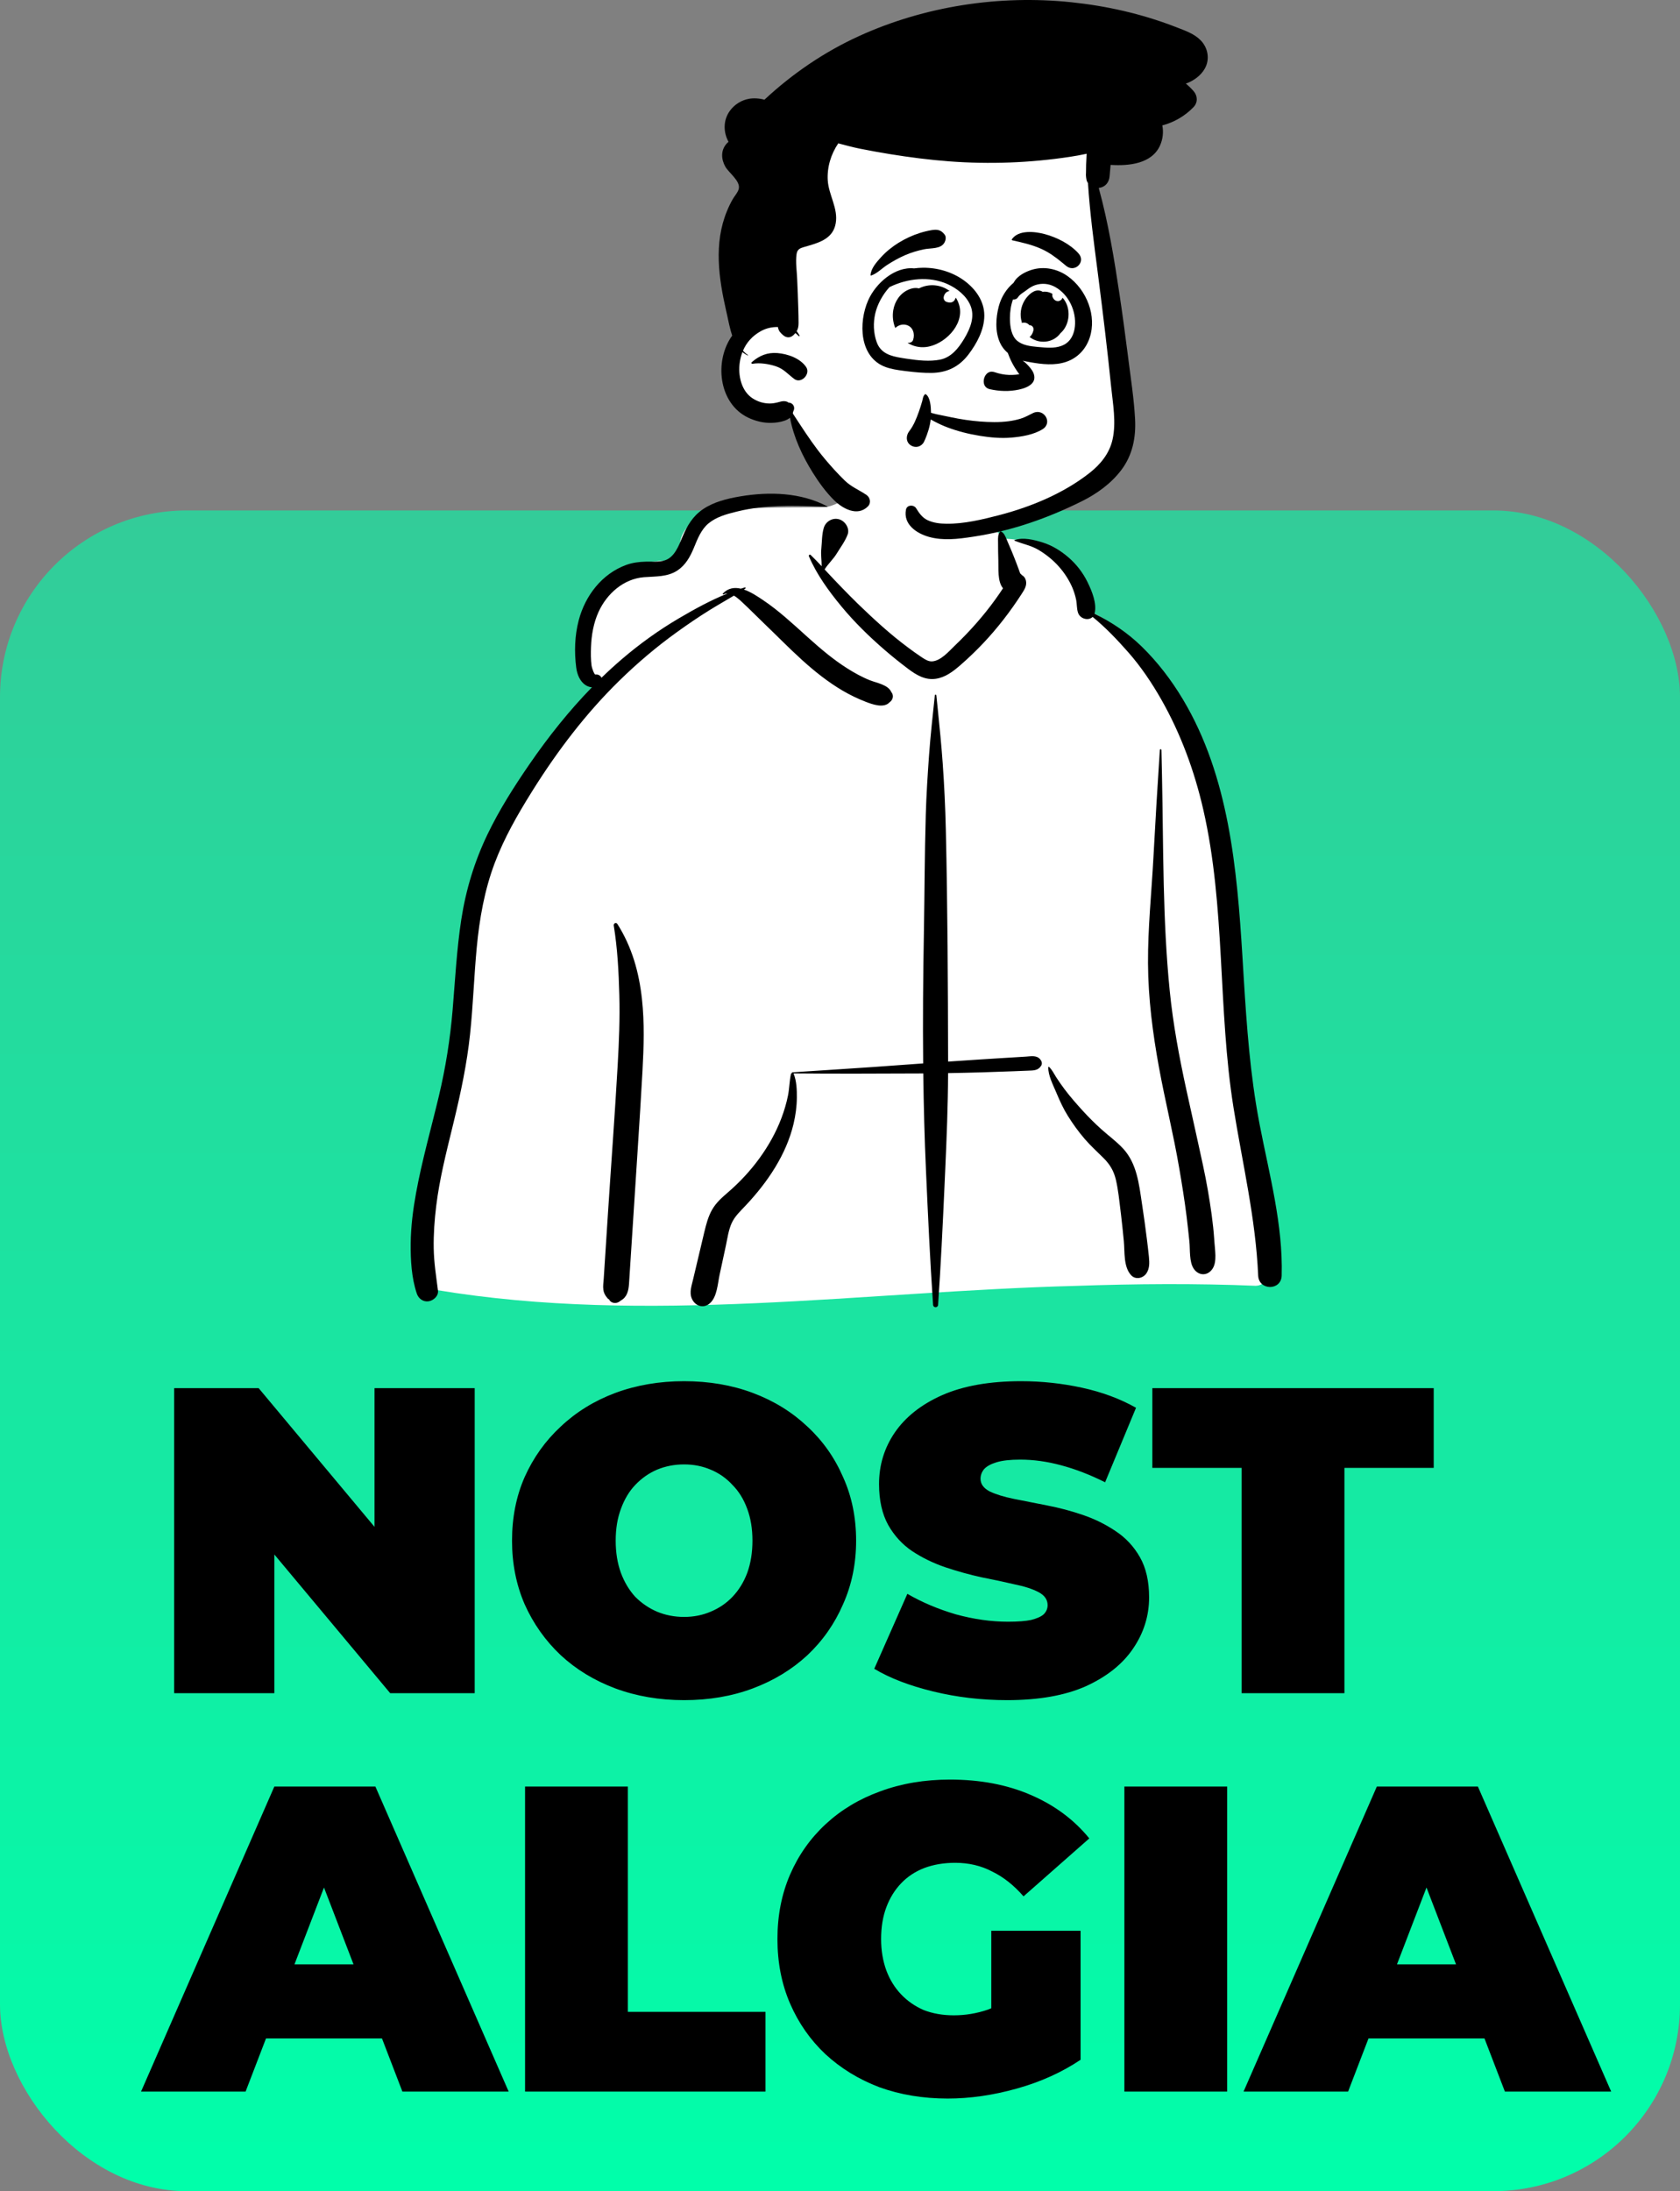
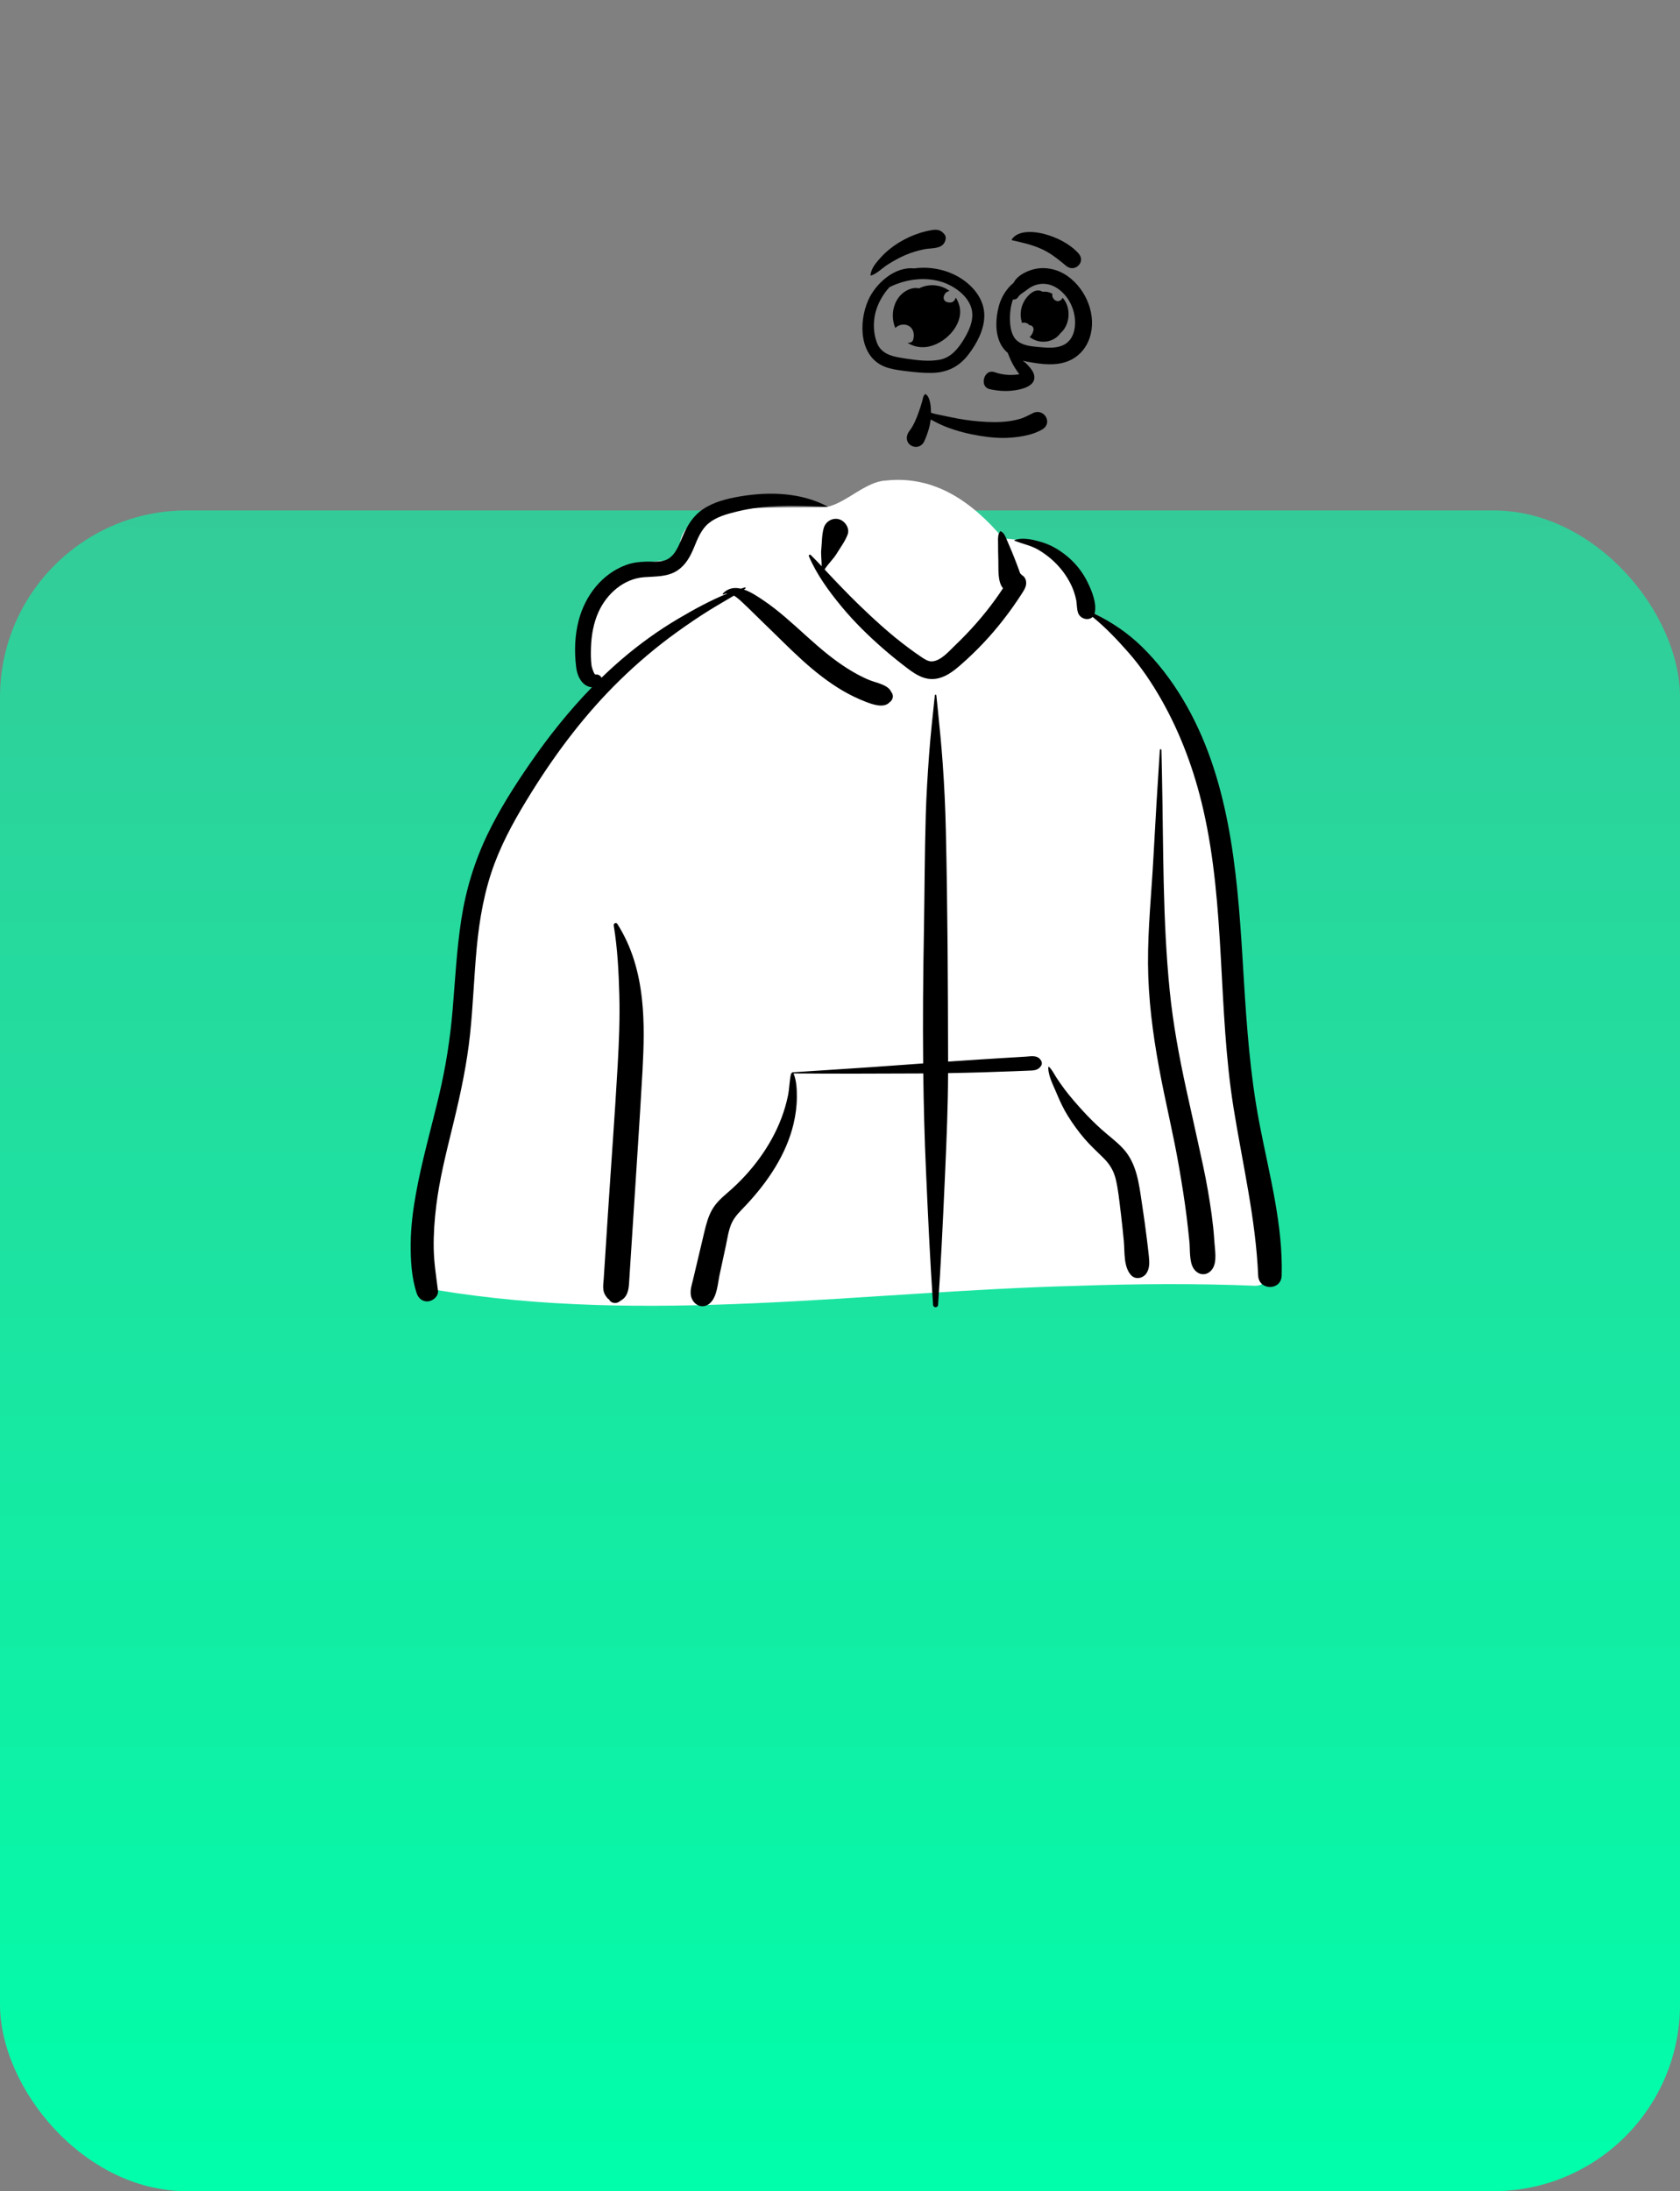
<svg xmlns="http://www.w3.org/2000/svg" width="135" height="176" viewBox="0 0 135 176" fill="none">
  <rect x="0" y="0" width="135" height="176" fill="#808080" stroke="none" />
  <rect y="41" width="135" height="135" rx="15" fill="url(#paint0_linear_1023_56)" />
-   <path d="M13.995 136V111.5H20.785L33.245 126.41H30.095V111.5H38.145V136H31.355L18.895 121.09H22.045V136H13.995ZM54.97 136.56C52.987 136.56 51.143 136.245 49.44 135.615C47.76 134.985 46.301 134.098 45.065 132.955C43.828 131.788 42.86 130.423 42.16 128.86C41.483 127.297 41.145 125.593 41.145 123.75C41.145 121.883 41.483 120.18 42.16 118.64C42.86 117.077 43.828 115.723 45.065 114.58C46.301 113.413 47.76 112.515 49.44 111.885C51.143 111.255 52.987 110.94 54.97 110.94C56.977 110.94 58.82 111.255 60.5 111.885C62.18 112.515 63.638 113.413 64.875 114.58C66.112 115.723 67.068 117.077 67.745 118.64C68.445 120.18 68.795 121.883 68.795 123.75C68.795 125.593 68.445 127.297 67.745 128.86C67.068 130.423 66.112 131.788 64.875 132.955C63.638 134.098 62.18 134.985 60.5 135.615C58.82 136.245 56.977 136.56 54.97 136.56ZM54.97 129.875C55.74 129.875 56.452 129.735 57.105 129.455C57.782 129.175 58.365 128.778 58.855 128.265C59.368 127.728 59.765 127.087 60.045 126.34C60.325 125.57 60.465 124.707 60.465 123.75C60.465 122.793 60.325 121.942 60.045 121.195C59.765 120.425 59.368 119.783 58.855 119.27C58.365 118.733 57.782 118.325 57.105 118.045C56.452 117.765 55.74 117.625 54.97 117.625C54.2 117.625 53.477 117.765 52.8 118.045C52.147 118.325 51.563 118.733 51.05 119.27C50.56 119.783 50.175 120.425 49.895 121.195C49.615 121.942 49.475 122.793 49.475 123.75C49.475 124.707 49.615 125.57 49.895 126.34C50.175 127.087 50.56 127.728 51.05 128.265C51.563 128.778 52.147 129.175 52.8 129.455C53.477 129.735 54.2 129.875 54.97 129.875ZM80.928 136.56C78.874 136.56 76.891 136.327 74.978 135.86C73.064 135.393 71.49 134.787 70.253 134.04L72.913 128.02C74.079 128.697 75.374 129.245 76.798 129.665C78.245 130.062 79.644 130.26 80.998 130.26C81.791 130.26 82.409 130.213 82.853 130.12C83.32 130.003 83.658 129.852 83.868 129.665C84.078 129.455 84.183 129.21 84.183 128.93C84.183 128.487 83.938 128.137 83.448 127.88C82.958 127.623 82.305 127.413 81.488 127.25C80.695 127.063 79.82 126.877 78.863 126.69C77.906 126.48 76.938 126.212 75.958 125.885C75.001 125.558 74.115 125.127 73.298 124.59C72.504 124.053 71.863 123.353 71.373 122.49C70.883 121.603 70.638 120.507 70.638 119.2C70.638 117.683 71.058 116.307 71.898 115.07C72.761 113.81 74.033 112.807 75.713 112.06C77.416 111.313 79.528 110.94 82.048 110.94C83.704 110.94 85.338 111.115 86.948 111.465C88.558 111.815 90.004 112.352 91.288 113.075L88.803 119.06C87.59 118.453 86.411 117.998 85.268 117.695C84.148 117.392 83.051 117.24 81.978 117.24C81.184 117.24 80.555 117.31 80.088 117.45C79.621 117.59 79.283 117.777 79.073 118.01C78.886 118.243 78.793 118.5 78.793 118.78C78.793 119.2 79.038 119.538 79.528 119.795C80.018 120.028 80.659 120.227 81.453 120.39C82.269 120.553 83.156 120.728 84.113 120.915C85.093 121.102 86.061 121.358 87.018 121.685C87.975 122.012 88.85 122.443 89.643 122.98C90.46 123.517 91.113 124.217 91.603 125.08C92.093 125.943 92.338 127.017 92.338 128.3C92.338 129.793 91.906 131.17 91.043 132.43C90.203 133.667 88.943 134.67 87.263 135.44C85.583 136.187 83.471 136.56 80.928 136.56ZM99.774 136V117.905H92.599V111.5H115.209V117.905H108.034V136H99.774ZM11.335 168L22.045 143.5H30.165L40.875 168H32.335L24.425 147.42H27.645L19.735 168H11.335ZM17.705 163.73L19.805 157.78H31.075L33.175 163.73H17.705ZM42.193 168V143.5H50.453V161.595H61.513V168H42.193ZM76.158 168.56C74.175 168.56 72.343 168.257 70.663 167.65C69.006 167.02 67.56 166.133 66.323 164.99C65.11 163.847 64.165 162.493 63.488 160.93C62.811 159.367 62.473 157.64 62.473 155.75C62.473 153.86 62.811 152.133 63.488 150.57C64.165 149.007 65.121 147.653 66.358 146.51C67.595 145.367 69.053 144.492 70.733 143.885C72.436 143.255 74.303 142.94 76.333 142.94C78.76 142.94 80.918 143.348 82.808 144.165C84.721 144.982 86.296 146.148 87.533 147.665L82.248 152.32C81.478 151.433 80.638 150.768 79.728 150.325C78.841 149.858 77.85 149.625 76.753 149.625C75.843 149.625 75.015 149.765 74.268 150.045C73.545 150.325 72.926 150.733 72.413 151.27C71.9 151.807 71.503 152.448 71.223 153.195C70.943 153.942 70.803 154.793 70.803 155.75C70.803 156.66 70.943 157.5 71.223 158.27C71.503 159.017 71.9 159.658 72.413 160.195C72.926 160.732 73.533 161.152 74.233 161.455C74.956 161.735 75.761 161.875 76.648 161.875C77.581 161.875 78.491 161.723 79.378 161.42C80.265 161.093 81.21 160.545 82.213 159.775L86.833 165.445C85.34 166.448 83.636 167.218 81.723 167.755C79.81 168.292 77.955 168.56 76.158 168.56ZM79.658 164.395V155.085H86.833V165.445L79.658 164.395ZM90.352 168V143.5H98.612V168H90.352ZM99.929 168L110.639 143.5H118.759L129.469 168H120.929L113.019 147.42H116.239L108.329 168H99.929ZM106.299 163.73L108.399 157.78H119.669L121.769 163.73H106.299Z" fill="black" />
  <g clip-path="url(#clip0_1023_56)">
    <path fill-rule="evenodd" clip-rule="evenodd" d="M100.909 103.279C102.573 103.198 101.904 100.278 101.784 99.206C100.467 95.29 100.777 91.017 100.258 86.913C99.936 83.081 99.521 79.261 99.172 75.432C98.487 67.659 93.567 51.837 87.952 49.292C87.245 46.179 84.323 43.273 80.627 43.273C78.106 40.28 75.072 38.173 71.18 38.599C69.572 38.672 68.012 40.383 66.471 40.714C65.608 40.833 57.951 40.526 56.417 41.44C55.348 41.99 54.384 43.007 54.698 44.302C55.199 45.87 53.641 44.173 50.392 45.847C43.766 49.839 47.725 55.18 47.901 55.345C43.766 61.116 40.151 65.798 38.479 72.853C37.395 78.09 37.517 83.496 36.609 88.76C36.289 90.585 35.797 92.348 35.264 94.12C34.688 96.44 34.407 102.222 34.089 102.273C33.51 102.418 34.424 103.61 35.038 103.611C52.052 106.443 69.335 103.729 86.442 103.285C91.262 103.117 96.088 103.078 100.909 103.278V103.279Z" fill="white" />
    <path fill-rule="evenodd" clip-rule="evenodd" d="M75.121 55.855C75.128 55.776 75.234 55.776 75.242 55.855L75.362 57.018C75.508 58.438 75.648 59.856 75.751 61.284C75.878 63.064 75.963 64.843 76.004 66.627C76.147 72.84 76.175 79.056 76.187 85.27C77.025 85.212 77.863 85.156 78.701 85.102C79.27 85.065 79.839 85.03 80.408 84.995L81.858 84.907L82.455 84.87C82.859 84.845 83.317 84.743 83.599 85.102C83.712 85.245 83.769 85.432 83.664 85.602C83.421 85.995 83.048 85.981 82.626 85.998C82.228 86.014 81.829 86.03 81.431 86.046C80.578 86.079 79.725 86.11 78.872 86.134C77.976 86.16 77.081 86.18 76.186 86.195C76.177 88.819 76.069 91.439 75.952 94.06L75.899 95.239C75.755 98.428 75.602 101.62 75.383 104.805C75.365 105.066 74.997 105.065 74.979 104.805C74.733 101.218 74.57 97.624 74.409 94.032C74.292 91.428 74.224 88.824 74.192 86.219C74.073 86.219 73.955 86.221 73.837 86.222C70.477 86.236 67.117 86.251 63.757 86.219C63.763 86.226 63.769 86.233 63.772 86.242C64.015 86.817 64.038 87.552 64.032 88.17C64.026 88.879 63.931 89.579 63.768 90.268C63.185 92.737 61.681 94.948 59.968 96.777L59.913 96.836C59.508 97.264 59.045 97.695 58.797 98.24C58.544 98.797 58.456 99.448 58.331 100.047L58.316 100.115L57.827 102.38C57.672 103.1 57.628 104.149 57.06 104.668C56.531 105.152 55.829 104.9 55.58 104.276C55.385 103.789 55.579 103.255 55.694 102.768L56.597 98.96C56.746 98.339 56.908 97.713 57.228 97.156C57.556 96.584 58.037 96.17 58.528 95.746C59.457 94.943 60.311 94.024 61.032 93.029C61.754 92.035 62.37 90.938 62.802 89.786C63.019 89.209 63.196 88.609 63.319 88.005C63.435 87.431 63.434 86.837 63.558 86.27C63.567 86.23 63.6 86.204 63.637 86.192C63.628 86.166 63.642 86.132 63.677 86.13L66.425 85.953C68.868 85.795 71.311 85.633 73.751 85.447L74.183 85.416C74.149 81.941 74.177 78.464 74.24 74.987C74.297 71.798 74.299 68.609 74.393 65.421C74.44 63.839 74.541 62.26 74.654 60.681C74.77 59.066 74.954 57.465 75.12 55.855L75.121 55.855ZM49.318 74.342C49.289 74.165 49.511 74.055 49.613 74.218C50.783 76.068 51.347 78.077 51.585 80.242C51.795 82.153 51.733 84.091 51.629 86.007C51.517 88.051 51.387 90.094 51.255 92.136L51.053 95.268L50.546 103.119C50.509 103.681 50.382 104.191 49.9 104.452C49.839 104.504 49.776 104.549 49.702 104.589C49.441 104.729 49.096 104.658 48.945 104.39L49.005 104.43C49.058 104.463 48.999 104.417 48.828 104.291L48.683 104.103C48.578 103.944 48.511 103.788 48.484 103.599C48.442 103.306 48.496 102.985 48.515 102.69L48.848 97.541C49.107 93.539 49.409 89.538 49.636 85.533C49.743 83.667 49.817 81.799 49.767 79.929C49.717 78.07 49.622 76.179 49.318 74.342L49.318 74.342ZM59.441 39.878L59.506 39.867C61.83 39.48 64.357 39.552 66.481 40.676C66.499 40.685 66.491 40.715 66.471 40.714L65.787 40.686C63.623 40.601 61.465 40.551 59.337 41.061L59.119 41.114C58.353 41.301 57.552 41.531 56.937 42.038C56.349 42.524 56.056 43.273 55.774 43.962L55.736 44.053C55.45 44.734 55.089 45.379 54.462 45.805C53.651 46.356 52.675 46.289 51.744 46.363C50.106 46.495 48.767 47.687 48.1 49.144C47.697 50.026 47.525 51.016 47.49 51.981C47.473 52.472 47.471 52.983 47.536 53.471C47.557 53.627 47.749 54.195 47.847 54.182C48.065 54.151 48.264 54.265 48.332 54.44C48.87 53.919 49.424 53.412 49.996 52.923C51.421 51.706 52.955 50.603 54.572 49.655C55.805 48.931 57.106 48.215 58.454 47.673C58.347 47.671 58.242 47.692 58.14 47.745C58.095 47.768 58.051 47.712 58.086 47.675C58.51 47.227 59.019 47.163 59.531 47.283C59.64 47.248 59.75 47.214 59.86 47.182C59.914 47.166 59.941 47.242 59.897 47.271L59.771 47.351C60.33 47.539 60.879 47.909 61.313 48.2C62.562 49.037 63.66 50.06 64.774 51.063L64.977 51.245C65.957 52.124 66.962 52.977 68.076 53.681C68.659 54.05 69.272 54.391 69.914 54.645C70.465 54.862 71.362 54.999 71.62 55.584C71.85 55.863 71.754 56.22 71.485 56.408C71.032 56.908 70.126 56.585 69.586 56.377C68.935 56.126 68.305 55.824 67.703 55.47C66.536 54.782 65.46 53.927 64.457 53.018C63.41 52.068 62.422 51.059 61.403 50.08C60.962 49.656 60.531 49.221 60.089 48.797L59.867 48.587C59.641 48.374 59.32 48.044 58.976 47.843C58.329 48.231 57.672 48.602 57.03 49C56.135 49.554 55.266 50.149 54.41 50.763C52.762 51.946 51.201 53.27 49.752 54.689C47.094 57.293 44.83 60.265 42.851 63.413L42.701 63.653C41.577 65.454 40.514 67.314 39.76 69.305C38.931 71.496 38.527 73.799 38.308 76.125C38.091 78.433 38.017 80.754 37.774 83.06C37.525 85.426 37.034 87.739 36.475 90.048L36.342 90.596C35.837 92.664 35.315 94.732 35.055 96.848C34.916 97.979 34.833 99.125 34.852 100.265C34.871 101.412 35.05 102.533 35.195 103.667C35.251 104.102 34.825 104.464 34.443 104.522C34.004 104.588 33.627 104.307 33.491 103.898C33.066 102.624 32.989 101.215 33.002 99.877C33.016 98.519 33.188 97.17 33.431 95.835C33.91 93.21 34.648 90.639 35.265 88.045C35.809 85.759 36.174 83.469 36.371 81.126C36.575 78.697 36.698 76.258 37.07 73.846C37.438 71.464 38.13 69.19 39.174 67.018C40.125 65.041 41.31 63.18 42.552 61.376C44.06 59.185 45.717 57.101 47.569 55.202C47.403 55.194 47.232 55.141 47.075 55.042C46.595 54.742 46.372 54.155 46.303 53.618C46.142 52.364 46.181 51.054 46.503 49.827C47.022 47.848 48.368 46.09 50.32 45.377C50.822 45.193 51.357 45.126 51.889 45.113C52.394 45.1 52.946 45.166 53.434 45.006C54.209 44.75 54.542 43.833 54.833 43.139L54.847 43.107C55.221 42.221 55.669 41.462 56.478 40.909C57.341 40.319 58.423 40.051 59.441 39.878L59.441 39.878ZM81.524 43.38C82.223 43.137 83.096 43.357 83.779 43.57C84.54 43.806 85.243 44.242 85.846 44.76C86.482 45.306 87.007 45.98 87.379 46.733L87.414 46.805C87.754 47.504 88.14 48.462 87.969 49.23C87.964 49.251 87.958 49.272 87.952 49.293C89.338 49.977 90.617 50.834 91.732 51.92C93.029 53.185 94.128 54.624 95.058 56.179C98.751 62.355 99.401 69.772 99.837 76.815L99.946 78.601C100.183 82.457 100.46 86.304 101.18 90.107L101.232 90.381C102.002 94.363 103.104 98.375 102.992 102.459C102.959 103.683 101.156 103.675 101.103 102.459C100.907 97.884 99.842 93.467 99.121 88.964C97.853 81.04 98.489 72.872 96.692 65.028C95.987 61.95 94.894 58.964 93.335 56.216C92.564 54.859 91.683 53.547 90.65 52.376C89.762 51.369 88.838 50.399 87.8 49.552C87.468 49.885 86.805 49.715 86.632 49.229C86.513 48.895 86.548 48.505 86.471 48.155C86.401 47.831 86.303 47.509 86.173 47.203C85.913 46.594 85.532 46.008 85.093 45.515C84.618 44.982 84.072 44.539 83.461 44.174C82.846 43.806 82.173 43.696 81.524 43.427C81.502 43.418 81.5 43.388 81.524 43.38ZM84.238 85.724C84.239 85.692 84.277 85.677 84.3 85.698C84.545 85.924 84.693 86.249 84.873 86.527C85.081 86.847 85.299 87.162 85.528 87.467C85.986 88.08 86.497 88.658 87.011 89.224C87.49 89.75 88 90.254 88.529 90.729C89.102 91.244 89.745 91.704 90.265 92.274C91.352 93.464 91.528 95.097 91.757 96.63L91.782 96.796C91.922 97.706 92.047 98.618 92.16 99.532C92.215 99.976 92.27 100.421 92.315 100.867L92.328 101.008C92.368 101.444 92.379 101.886 92.129 102.268C91.862 102.675 91.254 102.818 90.893 102.427C90.272 101.756 90.388 100.562 90.308 99.698C90.241 98.984 90.165 98.27 90.081 97.558L90.037 97.201C89.938 96.391 89.856 95.564 89.671 94.767C89.508 94.066 89.198 93.537 88.688 93.028C88.175 92.516 87.642 92.039 87.168 91.487C86.665 90.903 86.212 90.276 85.804 89.621C85.454 89.062 85.174 88.453 84.918 87.844L84.875 87.743C84.627 87.15 84.218 86.378 84.238 85.724L84.238 85.724ZM93.202 60.243C93.207 60.16 93.329 60.159 93.331 60.243C93.346 60.954 93.361 61.666 93.376 62.378C93.494 68.112 93.421 73.861 93.995 79.576C94.265 82.271 94.763 84.926 95.34 87.57C95.635 88.923 95.944 90.272 96.238 91.625C96.525 92.944 96.832 94.269 97.059 95.6C97.283 96.908 97.483 98.226 97.572 99.551L97.584 99.724C97.622 100.366 97.807 101.31 97.454 101.879C97.073 102.495 96.342 102.506 95.933 101.918C95.549 101.366 95.644 100.383 95.576 99.724C95.507 99.053 95.434 98.381 95.352 97.711C95.19 96.405 94.977 95.101 94.755 93.804C94.294 91.102 93.625 88.433 93.132 85.736C92.626 82.971 92.266 80.187 92.251 77.372C92.236 74.534 92.535 71.701 92.686 68.868C92.84 65.992 93.014 63.117 93.201 60.243H93.202ZM66.195 42.405C66.348 41.887 66.89 41.563 67.418 41.708C67.903 41.842 68.302 42.431 68.113 42.936C67.906 43.486 67.545 43.956 67.241 44.456C66.96 44.919 66.55 45.282 66.263 45.737L66.579 46.078C66.737 46.248 66.895 46.417 67.055 46.584L67.606 47.156C68.035 47.6 68.466 48.043 68.91 48.472C70.214 49.734 71.54 50.955 73.001 52.036C73.333 52.282 73.668 52.526 74.013 52.755L74.141 52.841C74.378 52.996 74.641 53.148 74.927 53.122C75.621 53.058 76.248 52.319 76.725 51.859L76.75 51.835C77.931 50.707 79.025 49.474 79.982 48.148C80.194 47.854 80.4 47.554 80.6 47.251C80.138 46.709 80.248 45.651 80.223 44.994C80.205 44.532 80.204 44.069 80.201 43.607L80.2 43.514C80.194 43.214 80.181 42.927 80.374 42.681C80.386 42.667 80.409 42.667 80.423 42.675C80.689 42.814 80.77 43.047 80.884 43.309L80.895 43.336C81.033 43.651 81.165 43.968 81.299 44.284C81.438 44.615 81.566 44.951 81.696 45.286C81.757 45.441 81.814 45.598 81.871 45.755C81.905 45.856 81.941 45.956 81.977 46.055L81.986 46.063C82.034 46.104 82.075 46.147 82.11 46.192C82.258 46.267 82.376 46.402 82.431 46.601C82.551 47.033 82.302 47.386 82.081 47.73C81.18 49.126 80.153 50.455 79.012 51.662C78.445 52.261 77.849 52.834 77.228 53.377L77.12 53.471C76.562 53.951 75.957 54.407 75.212 54.519C74.341 54.651 73.631 54.216 72.964 53.715L72.898 53.665C72.265 53.185 71.645 52.688 71.045 52.167C69.821 51.107 68.656 49.969 67.623 48.72C66.617 47.505 65.623 46.147 65.004 44.685C64.966 44.596 65.065 44.503 65.143 44.577C65.446 44.866 65.737 45.171 66.025 45.48C66.033 45.025 65.949 44.567 65.996 44.11C66.053 43.554 66.036 42.94 66.195 42.405L66.195 42.405Z" fill="black" />
-     <path fill-rule="evenodd" clip-rule="evenodd" d="M87.663 14.96C87.331 12.943 88.422 12.524 87.663 10.607C85.978 7.053 81.383 7.206 78.011 6.933C74.251 6.789 70.445 7.287 66.978 8.799C66.15 9.16 65.353 9.584 64.59 10.067C63.93 10.484 64.02 11.277 64.437 11.71C61.435 15.974 63.152 21.698 60.757 26.186C60.314 26.988 59.729 27.708 59.344 28.543C58.76 29.812 58.722 31.63 60.048 32.473C61.915 33.478 62.957 31.488 63.875 34.373C68.457 44.434 77.669 45 86.414 39.755C87.171 39.333 87.943 38.856 88.514 38.192C89.811 36.728 89.659 34.669 89.687 32.841C89.703 31.77 89.706 30.698 89.695 29.627C89.655 25.286 88.221 19.265 87.663 14.961L87.663 14.96Z" fill="white" />
-     <path fill-rule="evenodd" clip-rule="evenodd" d="M69.037 2.894C74.317 0.491 80.306 -0.42 86.066 0.178C88.909 0.472 91.714 1.104 94.384 2.131L94.618 2.221C95.277 2.476 95.988 2.728 96.489 3.246C97.072 3.848 97.235 4.759 96.819 5.502C96.495 6.08 95.913 6.495 95.292 6.716C95.511 6.895 95.718 7.096 95.913 7.319C96.241 7.694 96.266 8.229 95.913 8.598C95.233 9.311 94.35 9.826 93.4 10.073C93.507 10.591 93.449 11.163 93.22 11.679C92.563 13.159 90.712 13.335 89.287 13.247L89.244 13.245L89.165 14.154C89.123 14.639 88.833 15.014 88.342 15.089C88.325 15.091 88.308 15.093 88.291 15.095C89.067 17.912 89.537 20.816 89.97 23.704C90.196 25.211 90.398 26.721 90.592 28.233L90.657 28.737C90.863 30.367 91.122 32.013 91.211 33.655C91.291 35.145 91.008 36.567 90.093 37.769C89.271 38.847 88.151 39.654 86.947 40.254C84.225 41.609 81.361 42.618 78.351 43.086L78.15 43.117C76.988 43.294 75.791 43.444 74.642 43.122C73.632 42.839 72.573 42.108 72.801 40.934C72.878 40.538 73.43 40.521 73.62 40.827L73.663 40.897C73.891 41.259 74.139 41.595 74.536 41.781C75 42.001 75.538 42.062 76.045 42.068C77.461 42.085 78.936 41.73 80.3 41.376C82.847 40.712 85.462 39.631 87.548 37.993C88.436 37.297 89.149 36.426 89.4 35.306C89.711 33.925 89.425 32.415 89.284 31.027C88.993 28.163 88.648 25.305 88.283 22.45L88.21 21.879C87.902 19.492 87.579 17.104 87.426 14.703C87.362 14.616 87.32 14.516 87.302 14.407L87.278 14.251C87.257 14.117 87.254 13.994 87.269 13.881C87.269 13.448 87.281 13.017 87.307 12.583C87.311 12.505 87.314 12.428 87.317 12.351C86.868 12.45 86.415 12.53 85.96 12.599C82.764 13.082 79.518 13.202 76.297 12.962C74.689 12.842 73.094 12.636 71.504 12.378C70.694 12.246 69.888 12.101 69.083 11.939C68.502 11.822 67.933 11.664 67.361 11.516C66.772 12.377 66.453 13.437 66.515 14.477C66.585 15.665 67.374 16.742 67.152 17.955C66.945 19.091 65.975 19.443 65.017 19.724L64.61 19.842C64.296 19.934 64.069 20.022 64.012 20.4C63.915 21.049 64.034 21.778 64.059 22.43C64.09 23.202 64.129 23.973 64.147 24.744C64.157 25.143 64.172 25.544 64.171 25.943C64.17 26.226 64.128 26.42 64.019 26.603C64.103 26.709 64.179 26.824 64.246 26.946C64.268 26.985 64.214 27.028 64.183 26.995C64.097 26.906 64.007 26.826 63.911 26.754C63.863 26.814 63.807 26.874 63.742 26.939L63.736 26.932C63.532 27.137 63.206 27.157 62.952 26.939L62.885 26.881C62.699 26.717 62.572 26.581 62.52 26.311C62.517 26.297 62.515 26.284 62.513 26.27C62.04 26.253 61.56 26.365 61.135 26.601C60.461 26.975 59.986 27.508 59.706 28.166C59.817 28.297 59.948 28.415 60.101 28.513C60.122 28.528 60.103 28.56 60.08 28.549C59.924 28.475 59.785 28.385 59.66 28.278C59.559 28.538 59.488 28.816 59.445 29.11C59.294 30.15 59.564 31.42 60.501 32.013C60.906 32.269 61.37 32.408 61.85 32.41C62.084 32.411 62.287 32.371 62.514 32.315C62.668 32.277 62.821 32.222 62.982 32.222C63.12 32.222 63.248 32.257 63.365 32.326L63.333 32.328C63.253 32.336 63.269 32.339 63.379 32.339C63.724 32.354 63.921 32.705 63.762 33.01L63.742 33.057C63.737 33.066 63.733 33.074 63.73 33.08L63.718 33.161C63.717 33.169 63.715 33.177 63.714 33.185L63.709 33.201C63.709 33.204 63.708 33.207 63.706 33.209L64.223 33.999C64.856 34.966 65.504 35.929 66.24 36.811C66.757 37.431 67.304 38.038 67.883 38.6C68.403 39.105 69.026 39.349 69.615 39.746C69.93 39.957 70.022 40.398 69.736 40.682C68.897 41.517 67.71 40.854 67.022 40.175C66.371 39.532 65.809 38.758 65.324 37.983C64.464 36.606 63.78 35.141 63.48 33.551C63.355 33.666 63.196 33.738 63.035 33.794C62.712 33.906 62.356 33.953 62.015 33.965C61.362 33.986 60.708 33.827 60.12 33.546C57.727 32.402 57.376 28.975 58.839 26.954C58.641 26.38 58.531 25.757 58.411 25.226L58.357 24.989C57.752 22.338 57.346 19.547 58.418 16.95C58.556 16.615 58.711 16.288 58.894 15.976C59.042 15.724 59.295 15.457 59.364 15.171C59.519 14.543 58.563 13.883 58.284 13.385C57.956 12.8 57.91 12.11 58.356 11.575C58.413 11.508 58.475 11.446 58.542 11.392C58.119 10.621 58.099 9.652 58.657 8.892C59.024 8.391 59.583 8.041 60.195 7.934C60.568 7.87 61.018 7.894 61.428 8.009C63.677 5.915 66.243 4.165 69.037 2.894V2.894ZM60.401 29.1C61.001 28.569 61.664 28.29 62.482 28.36C63.304 28.431 64.294 28.772 64.778 29.48C65.159 30.038 64.382 30.858 63.822 30.438C63.312 30.056 62.972 29.624 62.339 29.418C61.771 29.234 61.068 29.116 60.473 29.221C60.407 29.233 60.342 29.151 60.401 29.1H60.401Z" fill="black" />
    <path fill-rule="evenodd" clip-rule="evenodd" d="M74.323 31.676C74.341 31.659 74.369 31.654 74.391 31.667C74.763 31.903 74.808 32.698 74.812 33.157C74.966 33.197 75.118 33.243 75.262 33.275C75.568 33.343 75.875 33.402 76.182 33.464L76.412 33.512C77.18 33.674 77.963 33.795 78.746 33.855C79.506 33.913 80.288 33.934 81.046 33.836C81.372 33.794 81.695 33.724 82.01 33.63C82.382 33.518 82.678 33.334 83.023 33.172C83.889 32.768 84.615 33.953 83.782 34.473C83.066 34.92 82.091 35.08 81.265 35.15C80.422 35.22 79.581 35.143 78.748 35.009C77.846 34.864 76.964 34.642 76.109 34.319C75.748 34.183 75.398 34.018 75.056 33.837L74.963 33.787C74.907 33.757 74.848 33.726 74.788 33.694C74.724 34.267 74.54 34.819 74.317 35.351L74.312 35.341C74.19 35.761 73.75 36.02 73.312 35.835C72.798 35.617 72.759 35.047 73.058 34.643L73.072 34.624C73.424 34.17 73.644 33.607 73.836 33.071C73.934 32.796 74.025 32.514 74.104 32.232C74.161 32.029 74.163 31.824 74.323 31.676L74.323 31.676ZM87.567 27.118C87.262 28.042 86.598 28.753 85.672 29.066C84.755 29.376 83.735 29.263 82.797 29.095C82.592 29.058 82.384 29.018 82.177 28.971C82.347 29.076 82.497 29.225 82.64 29.382C82.853 29.614 83.045 29.859 83.103 30.15C83.161 30.438 83.07 30.657 82.903 30.823C82.647 31.078 82.234 31.215 81.884 31.291C81.101 31.461 80.316 31.434 79.536 31.26C79.337 31.215 79.202 31.108 79.126 30.969C79.034 30.799 79.026 30.588 79.079 30.396C79.132 30.204 79.246 30.027 79.412 29.929C79.548 29.848 79.718 29.826 79.912 29.891C80.3 30.02 80.686 30.106 81.096 30.116C81.269 30.12 81.444 30.115 81.617 30.099C81.715 30.09 81.813 30.077 81.91 30.062C81.853 29.985 81.797 29.907 81.743 29.828C81.679 29.735 81.616 29.641 81.557 29.545C81.384 29.268 81.24 28.983 81.114 28.681C81.073 28.585 81.036 28.488 81 28.391C80.994 28.377 80.989 28.363 80.984 28.349C80.973 28.34 80.962 28.33 80.951 28.321C80.704 28.106 80.496 27.842 80.35 27.514C79.953 26.628 80.017 25.527 80.258 24.607C80.451 23.869 80.877 23.186 81.44 22.723C81.538 22.56 81.603 22.462 81.683 22.379C82.006 22.041 82.458 21.814 82.898 21.675C83.882 21.366 84.953 21.588 85.787 22.177C86.557 22.721 87.16 23.537 87.486 24.444C87.794 25.304 87.854 26.246 87.567 27.118L87.567 27.118ZM74.167 21.506C75.337 21.496 76.527 21.842 77.477 22.536C78.385 23.199 79.098 24.179 79.097 25.346C79.096 26.482 78.491 27.599 77.819 28.479C77.066 29.466 76.081 29.942 74.842 29.953C74.198 29.959 73.55 29.902 72.911 29.823L72.568 29.78C72.096 29.719 71.619 29.646 71.171 29.484C69.041 28.709 68.975 25.911 69.764 24.123C70.373 22.743 71.915 21.396 73.453 21.558C73.684 21.526 73.922 21.508 74.167 21.506L74.167 21.506ZM76.143 22.821C74.678 22.162 72.897 22.359 71.476 23.063C70.913 23.679 70.502 24.456 70.335 25.169C70.158 25.93 70.184 26.749 70.451 27.487C70.777 28.387 71.581 28.61 72.448 28.748L72.785 28.802L72.926 28.823C73.778 28.951 74.709 29.05 75.528 28.89C76.44 28.712 77.02 27.973 77.476 27.215L77.497 27.179C77.971 26.385 78.367 25.419 77.97 24.509C77.632 23.735 76.894 23.16 76.143 22.821V22.821ZM84.79 23.051C84.288 22.772 83.714 22.721 83.171 22.908C82.938 22.988 82.736 23.119 82.54 23.265L82.462 23.324C82.221 23.51 81.997 23.604 81.816 23.854L81.793 23.887C81.702 24.024 81.542 24.078 81.397 24.06C81.228 24.528 81.158 25.034 81.156 25.532L81.157 25.598L81.157 25.665C81.168 26.254 81.271 26.974 81.733 27.369C82.154 27.729 82.792 27.815 83.361 27.865L83.8 27.902L83.916 27.911C84.516 27.953 85.174 27.938 85.677 27.582C86.115 27.271 86.322 26.745 86.375 26.224C86.502 24.996 85.882 23.658 84.79 23.051L84.79 23.051ZM73.846 23.165C74.653 22.752 75.622 22.855 76.305 23.373C76.245 23.385 76.185 23.4 76.125 23.43C75.97 23.508 75.874 23.664 75.837 23.83C75.796 24.018 75.893 24.196 76.078 24.255C76.239 24.307 76.429 24.33 76.579 24.232C76.657 24.181 76.712 24.113 76.748 24.028L76.753 24.016L76.759 24.006L76.761 24.002C76.762 24.001 76.759 24.004 76.755 24.011C76.759 24 76.764 23.989 76.768 23.979C76.774 23.966 76.78 23.953 76.785 23.939C76.794 23.932 76.802 23.924 76.81 23.915C76.934 24.107 77.031 24.323 77.093 24.564C77.49 26.11 75.861 27.713 74.406 27.874C73.856 27.935 73.355 27.803 72.938 27.544C72.942 27.539 72.946 27.535 72.95 27.529C73.117 27.559 73.317 27.484 73.377 27.297C73.532 26.82 73.373 26.262 72.855 26.106C72.522 26.006 72.18 26.117 71.942 26.345C71.761 25.903 71.697 25.404 71.782 24.905C71.903 24.201 72.326 23.567 72.985 23.274C73.306 23.131 73.583 23.101 73.846 23.165V23.165ZM82.343 24.118L82.367 24.079C82.617 23.695 83.093 23.222 83.587 23.352C83.656 23.37 83.724 23.4 83.786 23.438C84.057 23.401 84.341 23.463 84.575 23.607L84.568 23.623C84.567 23.626 84.566 23.628 84.566 23.631C84.544 23.725 84.557 23.811 84.6 23.897C84.648 23.991 84.715 24.079 84.806 24.133C84.869 24.169 84.942 24.188 85.015 24.187C85.12 24.185 85.214 24.138 85.29 24.067C85.332 24.028 85.361 23.971 85.377 23.913C85.414 23.949 85.451 23.99 85.486 24.036C86.058 24.791 85.979 26.005 85.307 26.678C85.28 26.705 85.251 26.73 85.223 26.755C84.95 27.131 84.53 27.387 84.025 27.439C83.557 27.487 83.09 27.348 82.731 27.064C82.76 27.048 82.787 27.028 82.81 27.002C82.871 26.932 82.922 26.864 82.959 26.779C82.968 26.757 82.977 26.736 82.986 26.714L82.998 26.681C83.001 26.675 83.02 26.62 83.014 26.63L83.013 26.632L83.02 26.616C83.084 26.455 83.058 26.272 82.906 26.171L82.889 26.16C82.84 26.131 82.778 26.118 82.715 26.117C82.56 25.927 82.329 25.883 82.111 25.939L82.104 25.877C82.102 25.867 82.102 25.856 82.101 25.846C81.933 25.286 82.014 24.65 82.342 24.118L82.343 24.118ZM74.87 18.483L74.926 18.474C75.348 18.413 75.635 18.483 75.91 18.846C76.041 19.019 76.001 19.279 75.91 19.456C75.618 20.026 74.813 19.908 74.271 20.021C73.742 20.132 73.214 20.282 72.718 20.501C72.213 20.724 71.739 20.988 71.276 21.29C70.858 21.563 70.478 21.973 70.001 22.132C69.979 22.139 69.953 22.12 69.954 22.097C69.989 21.552 70.443 21.051 70.794 20.663C71.201 20.214 71.696 19.816 72.211 19.498C72.742 19.172 73.317 18.902 73.912 18.715C74.225 18.616 74.546 18.537 74.87 18.483L74.87 18.483ZM81.308 19.223C81.84 18.443 83.162 18.592 83.943 18.801C84.921 19.062 85.982 19.591 86.668 20.356C87.283 21.042 86.363 21.932 85.672 21.355L85.487 21.202L85.369 21.105C84.839 20.67 84.313 20.277 83.667 19.987C82.909 19.647 82.14 19.482 81.339 19.3C81.308 19.294 81.289 19.251 81.308 19.223Z" fill="black" />
  </g>
  <defs>
    <linearGradient id="paint0_linear_1023_56" x1="67.5" y1="41" x2="67.5" y2="176" gradientUnits="userSpaceOnUse">
      <stop stop-color="#33CC99" />
      <stop offset="1" stop-color="#00FFAA" />
    </linearGradient>
    <clipPath id="clip0_1023_56">
      <rect width="70" height="105" fill="white" transform="translate(33)" />
    </clipPath>
  </defs>
</svg>